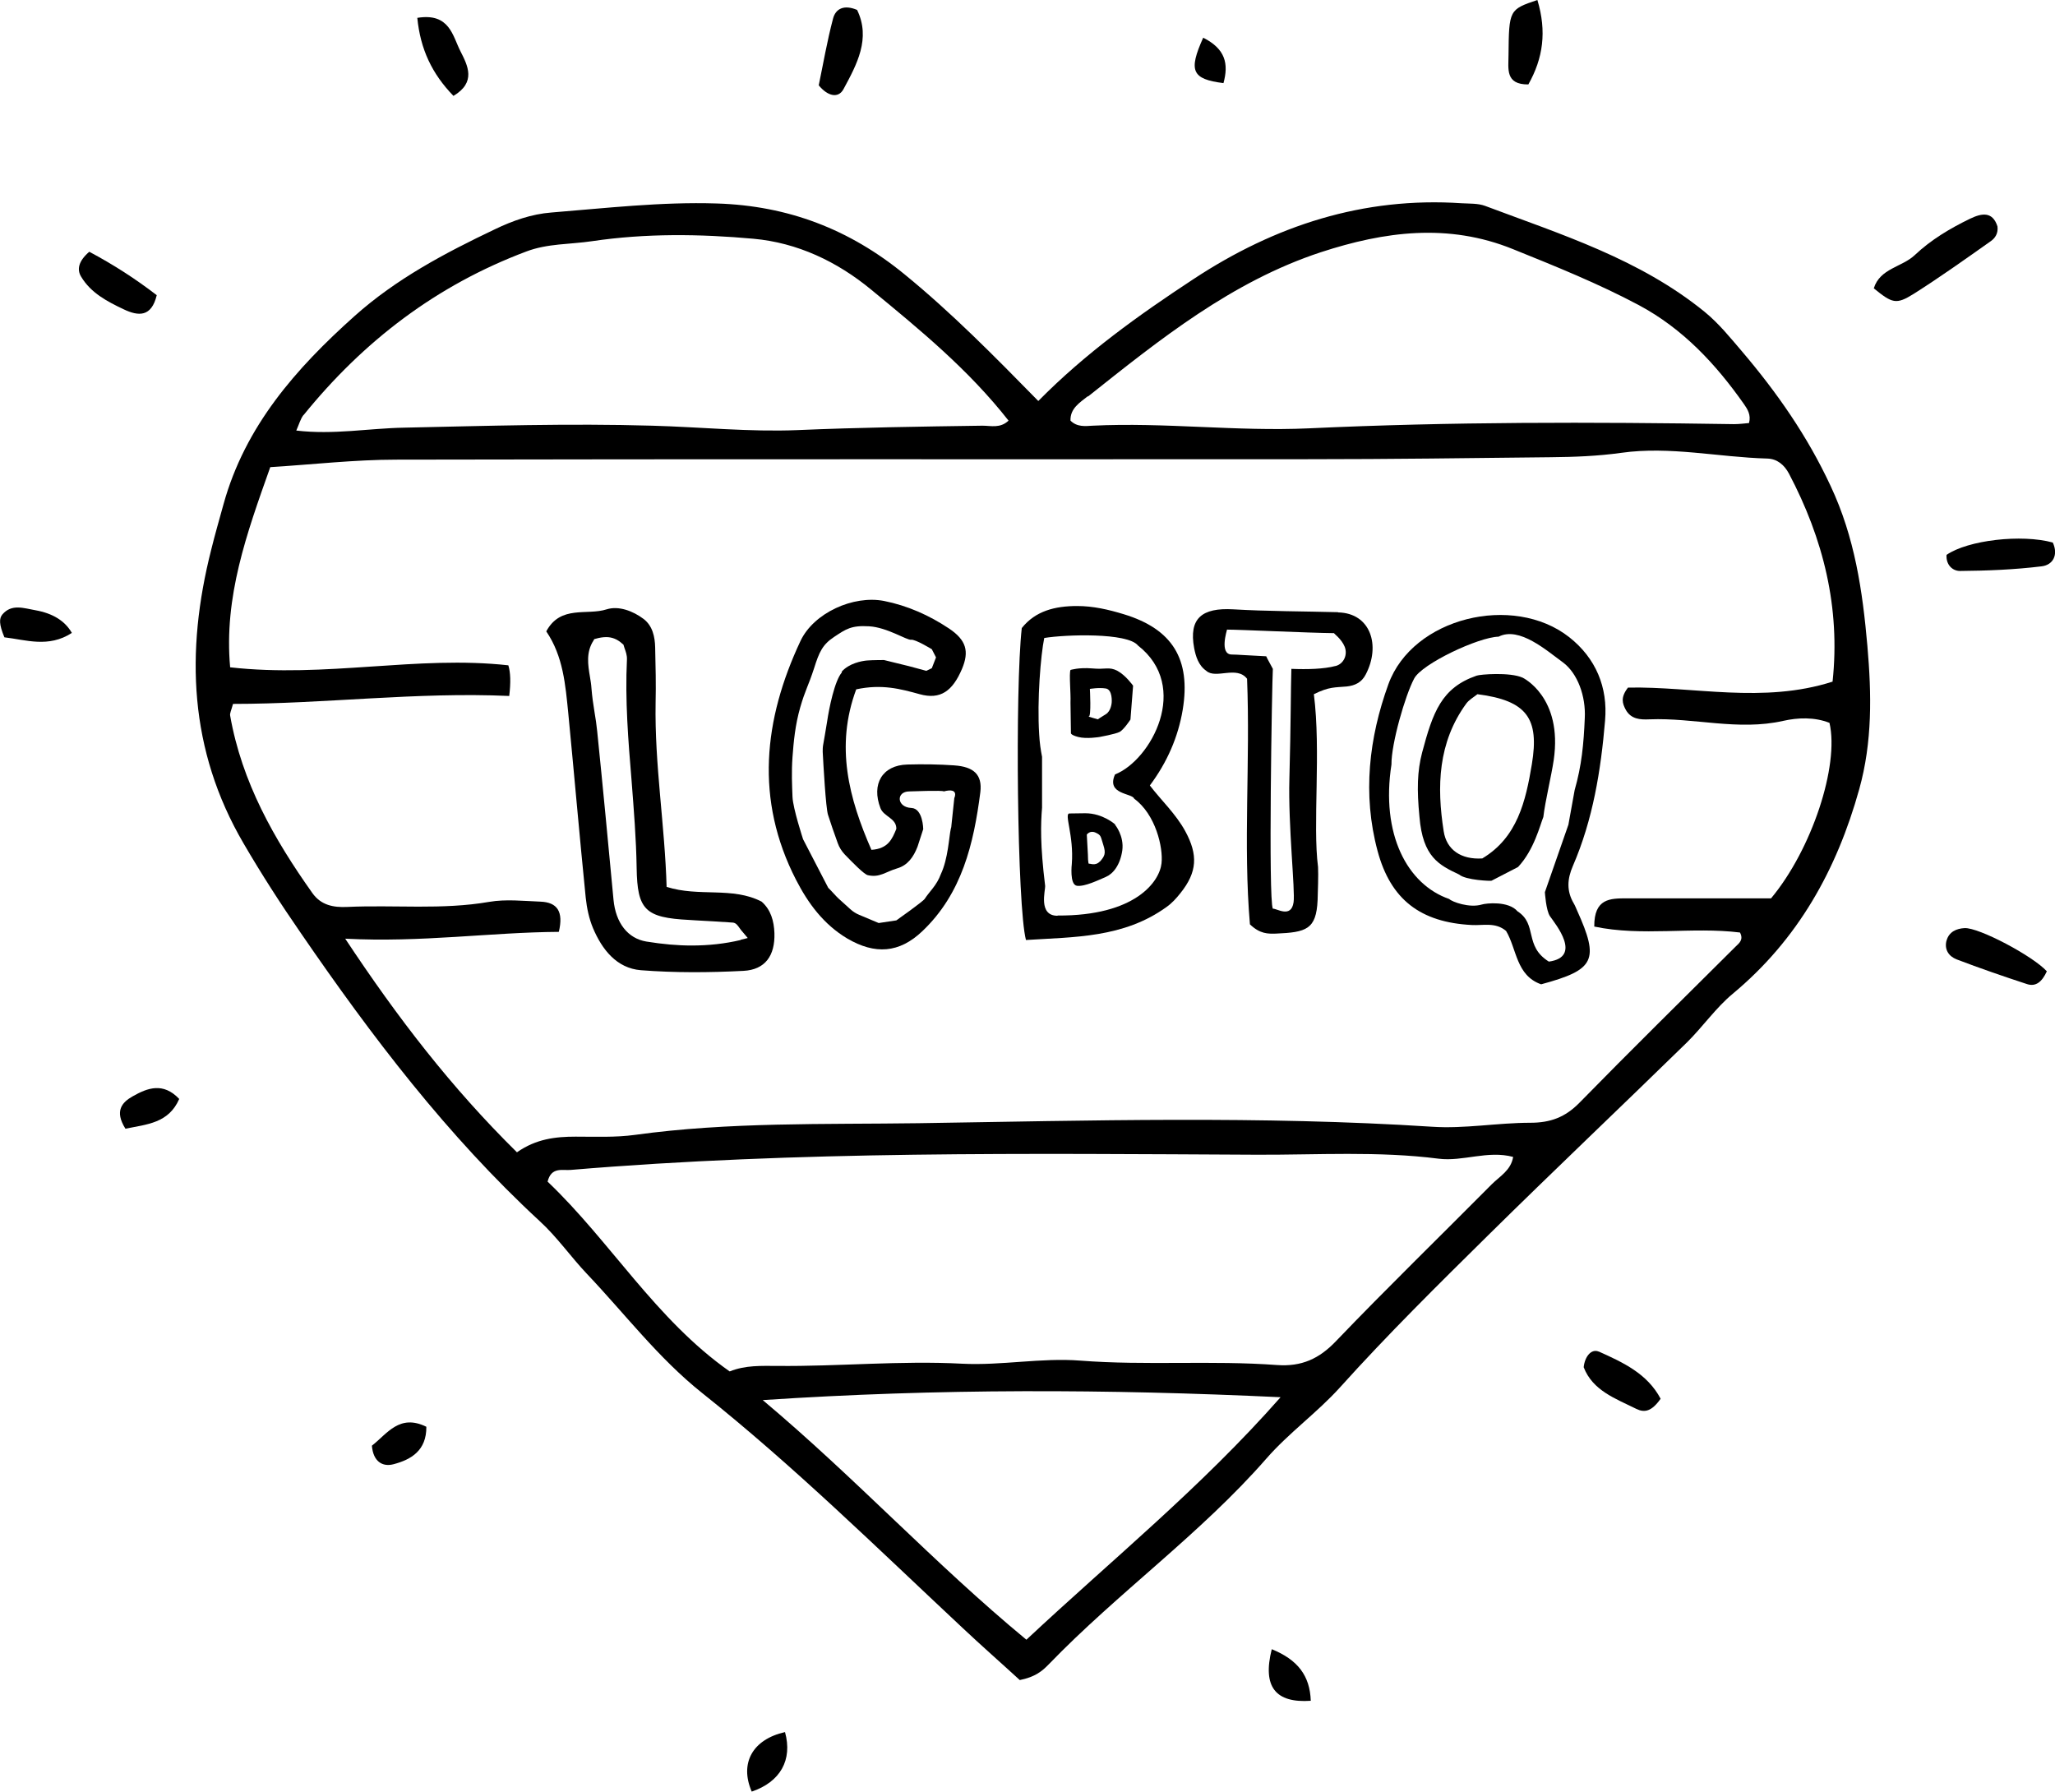
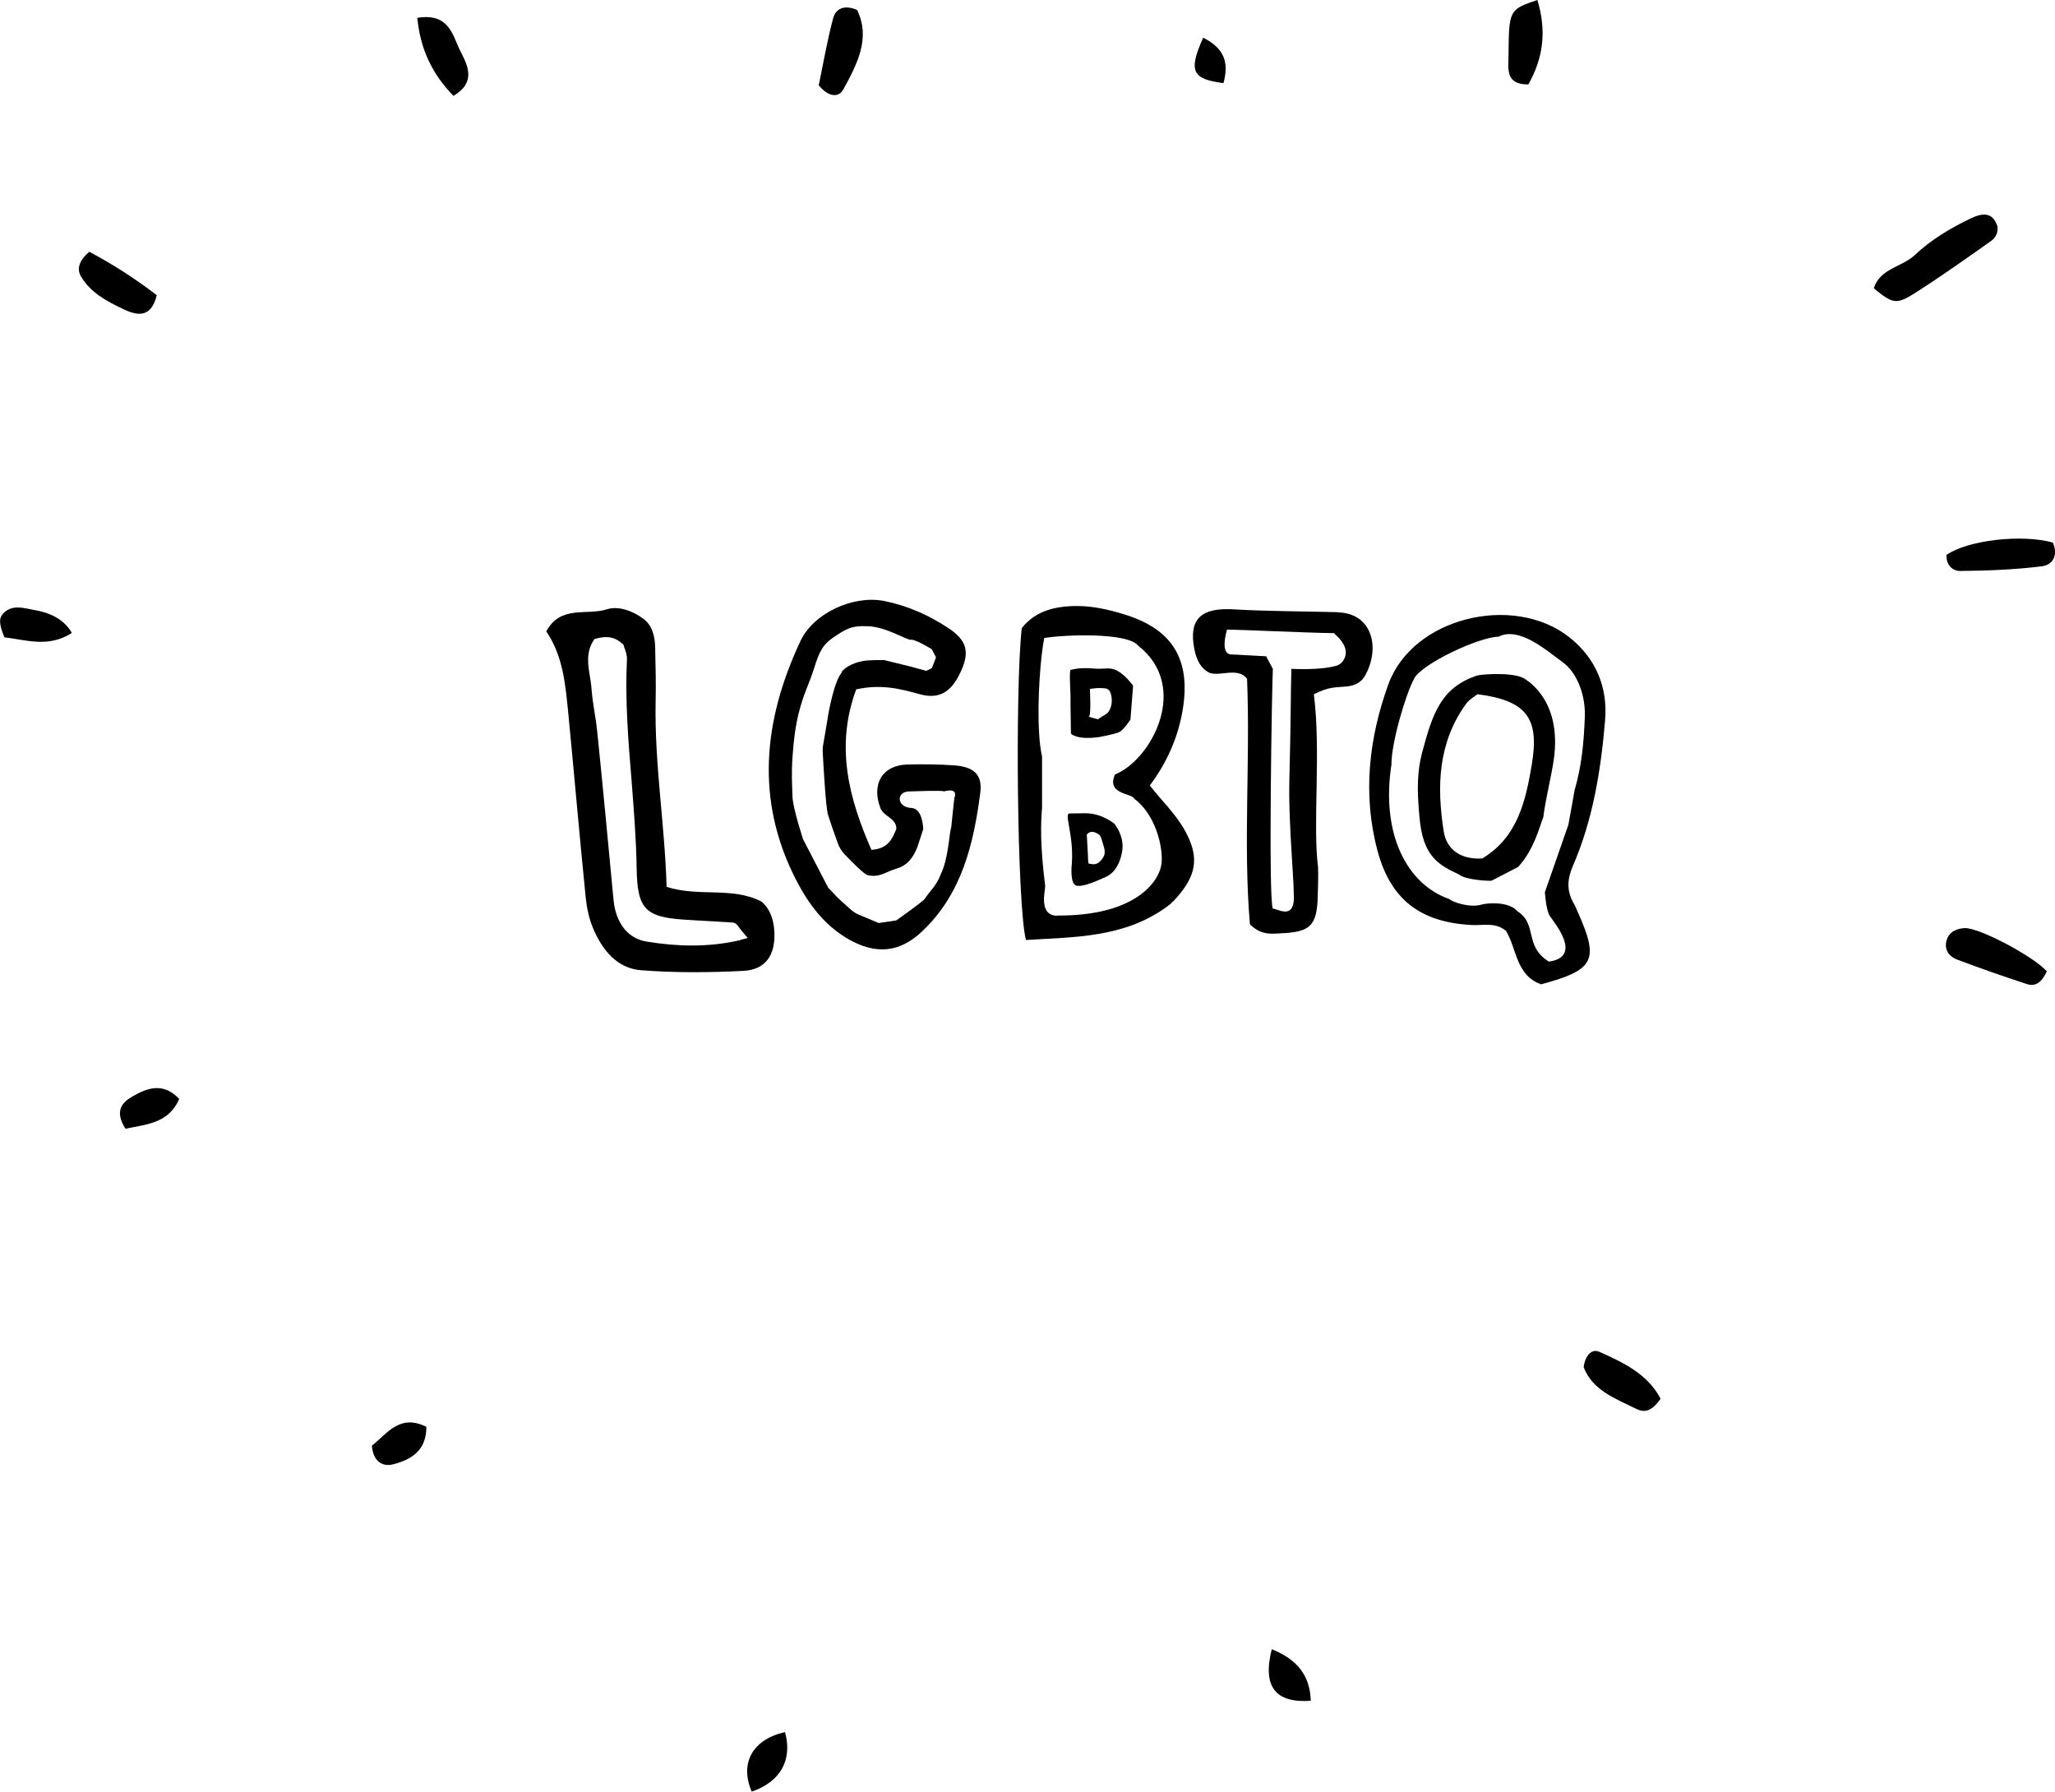
<svg xmlns="http://www.w3.org/2000/svg" id="Layer_4" data-name="Layer 4" viewBox="0 0 93.22 81.27">
  <defs>
    <style>
      .cls-1 {
        fill: none;
      }

      .cls-1, .cls-2 {
        stroke-width: 0px;
      }

      .cls-2 {
        fill: #000;
      }
    </style>
  </defs>
  <g>
    <path class="cls-1" d="M33.55,42.12c-.09-.13-.17-.23-.31-.25-.55-.05-1.1-.08-1.66-.1l-.31-.02c-2.01-.11-2.36-.46-2.39-2.36-.02-1.33-.13-2.66-.23-3.96-.14-1.8-.29-3.66-.21-5.49,0-.2-.06-.39-.11-.52-.01-.04-.05-.16-.05-.16l-.05-.04c-.23-.2-.46-.3-.73-.3-.16,0-.32.04-.46.07l-.08.02-.04.07c-.34.54-.25,1.09-.16,1.63.03.18.06.35.07.53.03.36.08.73.14,1.09.04.29.09.57.12.86.25,2.55.5,5.09.74,7.64.1,1.05.66,1.76,1.49,1.9.73.12,1.4.18,2.05.18.78,0,1.51-.08,2.23-.25l.32-.08-.21-.25c-.07-.08-.12-.15-.16-.2Z" />
    <path class="cls-1" d="M65.26,52.56c-2.74-.35-5.49-.17-8.23-.18-10.39-.05-20.78-.18-31.15.69-.37.03-.87-.15-1.04.53,2.85,2.72,4.91,6.25,8.26,8.61.72-.29,1.44-.26,2.15-.25,2.8.04,5.59-.25,8.4-.1,1.78.1,3.59-.27,5.36-.14,2.98.23,5.96-.02,8.92.2,1.11.08,1.9-.28,2.68-1.09,2.31-2.41,4.71-4.74,7.06-7.11.36-.37.87-.64.97-1.24-1.15-.31-2.28.22-3.38.08Z" />
    <path class="cls-1" d="M18.31,19.4c3.75-.08,7.51-.21,11.27-.09,2.2.07,4.42.3,6.6.2,2.8-.12,5.6-.16,8.39-.2.37,0,.8.13,1.18-.23-1.83-2.33-4.03-4.14-6.23-5.94-1.55-1.27-3.35-2.12-5.34-2.31-2.43-.23-4.89-.25-7.32.11-1,.15-2.02.11-2.99.47-4.07,1.53-7.39,4.06-10.1,7.42-.14.17-.2.42-.33.71,1.69.2,3.28-.1,4.87-.13Z" />
    <path class="cls-1" d="M34.6,63.51c4.25,3.58,7.75,7.4,11.96,10.87,3.9-3.64,7.91-6.89,11.53-11-7.88-.37-15.48-.41-23.49.13Z" />
    <path class="cls-1" d="M49.57,19.33c3.27-.16,6.52.26,9.81.12,6.42-.29,12.85-.29,19.28-.19.23,0,.47-.03.68-.05.11-.37-.06-.63-.23-.86-1.28-1.82-2.77-3.43-4.77-4.49-1.84-.98-3.77-1.76-5.71-2.54-2.95-1.19-5.84-.8-8.71.14-4.05,1.32-7.31,3.95-10.57,6.55-.35.27-.81.55-.79,1.11.29.3.67.24,1.01.23Z" />
-     <path class="cls-2" d="M83.03,22.02c-1.05-2.25-2.42-4.21-4-6.07-.54-.63-1.05-1.27-1.71-1.81-2.94-2.39-6.49-3.5-9.95-4.8-.32-.12-.71-.1-1.06-.12-4.47-.3-8.48,1.01-12.17,3.44-2.48,1.63-4.89,3.35-7.04,5.53-2.01-2.05-3.93-4-6.06-5.74-2.5-2.05-5.29-3.12-8.53-3.22-2.52-.08-5,.21-7.5.41-.9.07-1.75.37-2.56.76-2.27,1.08-4.48,2.25-6.37,3.94-2.66,2.38-4.96,4.99-5.94,8.53-.19.69-.39,1.38-.56,2.07-1.17,4.62-1.01,9.08,1.47,13.32.81,1.39,1.68,2.74,2.6,4.07,3.21,4.68,6.64,9.19,10.83,13.06.79.72,1.41,1.62,2.15,2.4,1.72,1.81,3.23,3.81,5.21,5.39,4.16,3.31,7.95,7.04,11.82,10.66.86.81,1.75,1.59,2.6,2.37.7-.14,1.02-.41,1.31-.71,3.15-3.26,6.88-5.91,9.87-9.33,1.02-1.17,2.31-2.09,3.34-3.23,2.16-2.4,4.45-4.66,6.74-6.92,2.97-2.93,6.01-5.81,9-8.73.72-.71,1.31-1.57,2.08-2.21,2.96-2.46,4.72-5.62,5.74-9.28.6-2.15.56-4.31.37-6.5-.22-2.5-.57-4.92-1.67-7.26ZM49.35,17.99c3.27-2.6,6.53-5.22,10.57-6.55,2.88-.94,5.77-1.33,8.71-.14,1.93.78,3.87,1.56,5.71,2.54,2,1.07,3.49,2.67,4.77,4.49.16.23.33.49.23.86-.22.02-.45.05-.68.05-6.43-.1-12.86-.11-19.28.19-3.29.15-6.54-.28-9.81-.12-.34.02-.71.07-1.01-.23-.02-.56.44-.83.79-1.11ZM13.77,18.83c2.72-3.36,6.03-5.89,10.1-7.42.97-.37,1.99-.32,2.99-.47,2.43-.36,4.88-.33,7.32-.11,1.99.18,3.79,1.03,5.34,2.31,2.2,1.81,4.41,3.62,6.23,5.94-.38.36-.8.23-1.18.23-2.8.04-5.6.08-8.39.2-2.18.09-4.4-.14-6.6-.2-3.76-.11-7.51.01-11.27.09-1.59.03-3.18.33-4.87.13.13-.29.19-.53.33-.71ZM46.56,74.38c-4.2-3.47-7.7-7.29-11.96-10.87,8.01-.53,15.61-.5,23.49-.13-3.62,4.11-7.64,7.36-11.53,11ZM67.67,53.72c-2.35,2.37-4.75,4.7-7.06,7.11-.77.81-1.57,1.17-2.68,1.09-2.97-.22-5.95.03-8.92-.2-1.77-.14-3.58.23-5.36.14-2.81-.15-5.6.13-8.4.1-.71,0-1.43-.04-2.15.25-3.36-2.36-5.41-5.9-8.26-8.61.17-.68.67-.5,1.04-.53,10.37-.87,20.76-.74,31.15-.69,2.74.01,5.49-.17,8.23.18,1.1.14,2.23-.39,3.38-.08-.1.61-.61.88-.97,1.24ZM83.13,30.92c-3.15,1.01-6.31.21-9.28.27-.35.45-.25.72-.11.99.24.45.67.47,1.09.45,2.02-.08,4.02.53,6.06.07.66-.15,1.42-.18,2.1.09.45,1.94-.8,5.74-2.65,7.96-2.13,0-4.34,0-6.54,0-.76,0-1.49,0-1.48,1.28,2.17.46,4.43,0,6.61.27.17.32-.03.48-.19.63-2.37,2.36-4.76,4.71-7.1,7.1-.64.65-1.31.9-2.22.9-1.49,0-2.99.28-4.46.18-7.76-.5-15.53-.28-23.29-.16-4.28.06-8.6-.06-12.87.53-.88.12-1.79.08-2.69.08-.91,0-1.79.1-2.66.71-2.98-2.94-5.4-6.08-7.79-9.69,3.47.18,6.58-.29,9.69-.31.22-.92-.07-1.34-.83-1.37-.78-.03-1.57-.12-2.33.01-2.14.37-4.29.13-6.44.23-.63.03-1.19-.08-1.58-.63-1.74-2.45-3.2-5.03-3.73-8.05-.02-.11.05-.23.13-.53,4.15,0,8.33-.55,12.53-.36q.11-.91-.04-1.39c-4.12-.46-8.28.58-12.62.09-.29-3.19.75-6.07,1.82-9.08,1.93-.12,3.83-.34,5.72-.34,13.81-.03,27.61-.01,41.42-.02,3.65,0,7.29-.05,10.94-.09,1.07-.01,2.14-.05,3.21-.2,2.21-.31,4.4.2,6.61.26.46.01.78.29.99.68,1.56,2.96,2.34,6.08,1.98,9.44Z" />
    <path class="cls-2" d="M90.61,10.27c-.22-.68-.7-.61-1.24-.35-.91.44-1.78.96-2.51,1.65-.58.55-1.58.6-1.86,1.51.84.68,1.01.75,1.81.25,1.2-.76,2.35-1.58,3.51-2.4.18-.13.33-.34.29-.66Z" />
    <path class="cls-2" d="M88.3,42.66c-.11.41.1.72.46.86,1.05.4,2.12.77,3.19,1.12.4.13.68-.1.9-.58-.64-.7-3.08-1.99-3.73-1.96-.36.02-.71.16-.82.57Z" />
    <path class="cls-2" d="M93.12,24.61c-1.42-.39-3.85-.11-4.82.56-.03.45.27.73.61.73,1.23-.01,2.47-.06,3.7-.21.52-.06.77-.52.51-1.08Z" />
    <path class="cls-2" d="M7.11,13.39c-.96-.74-1.97-1.39-3.06-1.97-.51.44-.56.82-.37,1.13.44.74,1.19,1.13,1.93,1.48.67.32,1.26.36,1.5-.64Z" />
    <path class="cls-2" d="M38.26,4.05c.61-1.13,1.25-2.3.62-3.6-.59-.25-.97-.06-1.09.39-.27,1.02-.45,2.07-.65,3.03.4.49.88.61,1.12.18Z" />
    <path class="cls-2" d="M72.52,61.31c-.33-.14-.63.22-.68.71.41,1.06,1.44,1.42,2.39,1.89.37.18.69.12,1.1-.46-.6-1.14-1.71-1.65-2.8-2.14Z" />
    <path class="cls-2" d="M69.33,3.83c.67-1.19.84-2.4.41-3.83-1.28.43-1.29.45-1.31,2.5,0,.61-.16,1.34.9,1.33Z" />
    <path class="cls-2" d="M20.89,2.33c-.36-.7-.49-1.76-1.96-1.52.14,1.43.67,2.54,1.64,3.54,1.04-.62.65-1.37.32-2.02Z" />
    <path class="cls-2" d="M34.1,81.27c1.3-.44,1.86-1.44,1.51-2.7-1.47.33-2.07,1.41-1.51,2.7Z" />
    <path class="cls-2" d="M1.6,27.68c-.52-.09-1.07-.3-1.49.19-.15.18-.16.44.09,1.04.96.11,2,.49,3.06-.2q-.47-.82-1.66-1.03Z" />
    <path class="cls-2" d="M6.02,49.73c-.48.27-.84.66-.33,1.47.98-.2,1.96-.25,2.44-1.35-.73-.77-1.44-.5-2.11-.12Z" />
    <path class="cls-2" d="M16.87,65.58c.06.72.48.97.98.84.8-.21,1.5-.62,1.49-1.7-1.22-.6-1.78.32-2.46.85Z" />
    <path class="cls-2" d="M57.69,74.81c-.43,1.71.17,2.45,1.77,2.34-.04-1.14-.59-1.86-1.77-2.34Z" />
    <path class="cls-2" d="M55.5,3.77c.24-.88.09-1.55-.92-2.06-.68,1.51-.51,1.88.92,2.06Z" />
    <path class="cls-2" d="M60.7,27.77c-1.49-.04-3.27-.04-4.76-.13-1.42-.08-2.02.41-1.77,1.76.07.36.19.78.55,1.03.43.39,1.38-.25,1.85.36.15,3.74-.18,7.54.13,11.14.46.44.82.43,1.18.42,1.37-.06,1.83-.18,1.89-1.52.01-.36.04-1.14.02-1.5-.25-1.91.14-5.26-.19-7.84.71-.35.96-.3,1.49-.35.38-.04.68-.19.86-.54.69-1.31.23-2.79-1.25-2.82ZM60.58,30.21c-.52.14-1.28.16-2,.13-.03.94-.02,2.36-.09,4.99-.06,2.11.27,5.08.19,5.6-.11.74-.77.27-.94.29-.21-.37-.04-10.2,0-10.88,0-.01-.31-.56-.3-.57-.88-.04-1.32-.08-1.56-.08-.58,0-.22-1.1-.22-1.13.6,0,3.73.15,4.85.16,0,.02.35.27.49.62.14.36-.04.77-.41.87Z" />
    <path class="cls-2" d="M30.24,40.25c-.08-2.82-.55-5.57-.5-8.37.02-.83,0-1.67-.02-2.51-.01-.49-.12-.98-.52-1.29-.49-.37-1.14-.61-1.68-.44-.89.29-2.09-.21-2.74,1,.77,1.13.87,2.43,1,3.73.27,2.78.51,5.57.79,8.35.05.47.15.95.33,1.38.41.97,1.07,1.82,2.17,1.91,1.54.12,3.1.11,4.65.03,1-.05,1.44-.7,1.41-1.71-.02-.55-.16-1.06-.58-1.43-1.33-.69-2.84-.2-4.31-.67ZM33.6,42.64c-.72.17-1.45.25-2.23.25-.64,0-1.31-.06-2.05-.18-.84-.14-1.39-.84-1.49-1.9-.24-2.55-.48-5.1-.74-7.64-.03-.29-.07-.58-.12-.86-.06-.36-.11-.72-.14-1.09-.01-.17-.04-.35-.07-.53-.09-.54-.18-1.1.16-1.63l.04-.07.08-.02c.14-.04.3-.07.46-.07.26,0,.5.09.73.3l.05.04s.04.12.05.16c.05.14.12.32.11.52-.09,1.83.06,3.69.21,5.49.1,1.3.21,2.64.23,3.96.03,1.9.38,2.26,2.39,2.36l.31.02c.55.03,1.11.06,1.66.1.14.01.22.12.31.25.04.06.09.12.16.2l.21.25-.32.08Z" />
  </g>
  <path class="cls-2" d="M43.31,34.72c-.71-.05-1.43-.06-2.15-.04-1.14.03-1.64.89-1.22,1.98.15.39.73.45.72.94-.19.46-.37.9-1.13.95-1.02-2.33-1.65-4.69-.69-7.28,1.16-.25,2.01-.02,2.88.22.94.26,1.49-.14,1.92-1.15.33-.79.2-1.3-.59-1.83-.9-.6-1.89-1.04-2.95-1.25-1.39-.27-3.19.54-3.79,1.82-1.67,3.56-2.07,7.19-.2,10.83.55,1.07,1.25,2.02,2.32,2.66,1.26.74,2.36.67,3.41-.33,1.8-1.71,2.33-3.97,2.63-6.3.1-.81-.31-1.16-1.18-1.22ZM38.19,30.5c-.33.38-.58,1.62-.67,2.23-.07.42-.14.85-.18,1.06-.02.11-.02.21-.02.31.03.58.14,2.55.24,2.86.08.26.3.9.44,1.28.07.2.18.37.32.52.32.33.88.91,1.05.94.54.12.79-.15,1.33-.31.48-.14.74-.52.92-.98l.26-.8s-.01-.94-.54-.96c-.67-.03-.7-.75-.09-.75,0,0,1.56-.06,1.56,0,.72-.19.48.3.48.3l-.13,1.23c0,.06-.01.11-.03.17-.08.36-.12,1.35-.45,2.05-.19.52-.52.79-.73,1.12-.07.12-1.29.98-1.29.98l-.8.12-.88-.37c-.15-.06-.29-.15-.41-.26l-.53-.48c-.13-.12-.24-.26-.47-.49l-1.14-2.2s-.46-1.4-.48-1.92-.05-1.13,0-1.81.12-1.45.35-2.25.36-.95.63-1.78c.23-.73.38-1.07.91-1.42s.77-.53,1.59-.48,1.71.64,1.9.61.94.43.94.43l.19.37-.19.49-.25.12-.78-.21-1.14-.28s-.51,0-.76.02-.83.13-1.16.51Z" />
  <path class="cls-2" d="M51.39,31.09s-.33-.46-.7-.66c-.38-.2-.54-.05-1.15-.11-.61-.05-.98.07-.98.07-.07.17.02,1.06,0,1.48,0,.17.02,1.37.02,1.37,0,0-.05.09.33.19s.97,0,.97,0c0,0,.72-.13.91-.23s.49-.56.49-.56l.12-1.54ZM50.43,31.86s-.02.39-.27.54c-.25.15-.36.23-.36.23,0,0-.57-.16-.41-.13.12.02.05-1.25.05-1.25,0,0,.4-.07.72-.02s.27.64.27.64Z" />
  <path class="cls-2" d="M53.77,37.71c-.43-.79-1.09-1.4-1.61-2.08q1.18-1.58,1.49-3.43c.38-2.3-.47-3.67-2.68-4.34-.69-.21-1.38-.37-2.11-.37-1,0-1.89.22-2.51,1-.31,2.78-.21,12.64.19,14.15,2.19-.14,4.43-.09,6.38-1.5.24-.17.45-.4.63-.63.76-.95.8-1.73.22-2.8ZM47.97,41.54c-.89,0-.54-1.16-.56-1.36-.23-1.87-.2-2.81-.14-3.54,0-.37,0-1.58,0-2.31-.06-.3-.11-.64-.13-1.02-.1-1.55.07-3.6.23-4.37.97-.16,3.78-.25,4.25.34,2.4,1.87.6,5.2-1.04,5.85-.41.92.78.84.87,1.1.97.71,1.32,2.21,1.24,2.93-.09.84-1.2,2.39-4.71,2.37Z" />
  <path class="cls-2" d="M50.59,37.4s-.56-.51-1.36-.51c-.26,0-.72.01-.72.01-.25.01.21,1,.11,2.29,0,0-.11.94.23.99.35.05.98-.26,1.31-.4s.65-.53.75-1.2c.09-.67-.33-1.17-.33-1.17ZM49.9,39.07c-.21.23-.45.09-.5.11-.05.02-.05-.41-.05-.41l-.05-.91s.14-.21.4-.09c.26.12.22.16.35.56s.05.51-.15.75Z" />
  <g>
    <path class="cls-2" d="M68.87,39.32c.72-.77.99-1.89,1.14-2.26.08-.7.37-1.89.47-2.58.42-2.87-1.41-3.74-1.41-3.74-.58-.26-1.94-.15-2.09-.09-1.59.55-1.98,1.65-2.47,3.49-.22.84-.24,1.68-.12,2.91.15,1.83.89,2.19,1.8,2.62.3.26,1.46.3,1.47.28,0,0,1.2-.62,1.2-.62ZM67.24,38.94c-.96.06-1.62-.39-1.75-1.23-.32-2.03-.26-4.03,1.02-5.79.13-.18.35-.3.51-.43,2.26.29,2.81,1.11,2.47,3.17-.28,1.69-.66,3.33-2.25,4.28Z" />
    <path class="cls-2" d="M72.81,32.68c.13-1.49-.41-2.82-1.63-3.78-2.54-1.99-7.1-.89-8.2,2.14-.88,2.43-1.18,4.99-.49,7.56.59,2.2,1.94,3.24,4.27,3.36.52.03,1.08-.14,1.56.27.49.82.45,2.02,1.59,2.42,2.44-.66,2.65-1.09,1.63-3.35-.05-.11-.09-.22-.15-.32-.33-.56-.3-1.1-.04-1.7.91-2.1,1.27-4.34,1.46-6.59ZM71.15,37.4l-1.07,3.07s.05.83.23,1.09c.25.36,1.48,1.85-.05,2.06-1.14-.71-.5-1.69-1.42-2.28-.41-.48-1.42-.37-1.62-.31-.56.17-1.35-.12-1.48-.25-1.91-.66-3.11-2.95-2.62-6.1-.01-.94.62-3.13,1.03-3.9.35-.67,2.92-1.88,3.83-1.9h0c.94-.48,2.19.64,2.91,1.16.68.5,1.05,1.55,1,2.53-.05,1.18-.14,2.15-.46,3.27l-.28,1.55Z" />
  </g>
</svg>